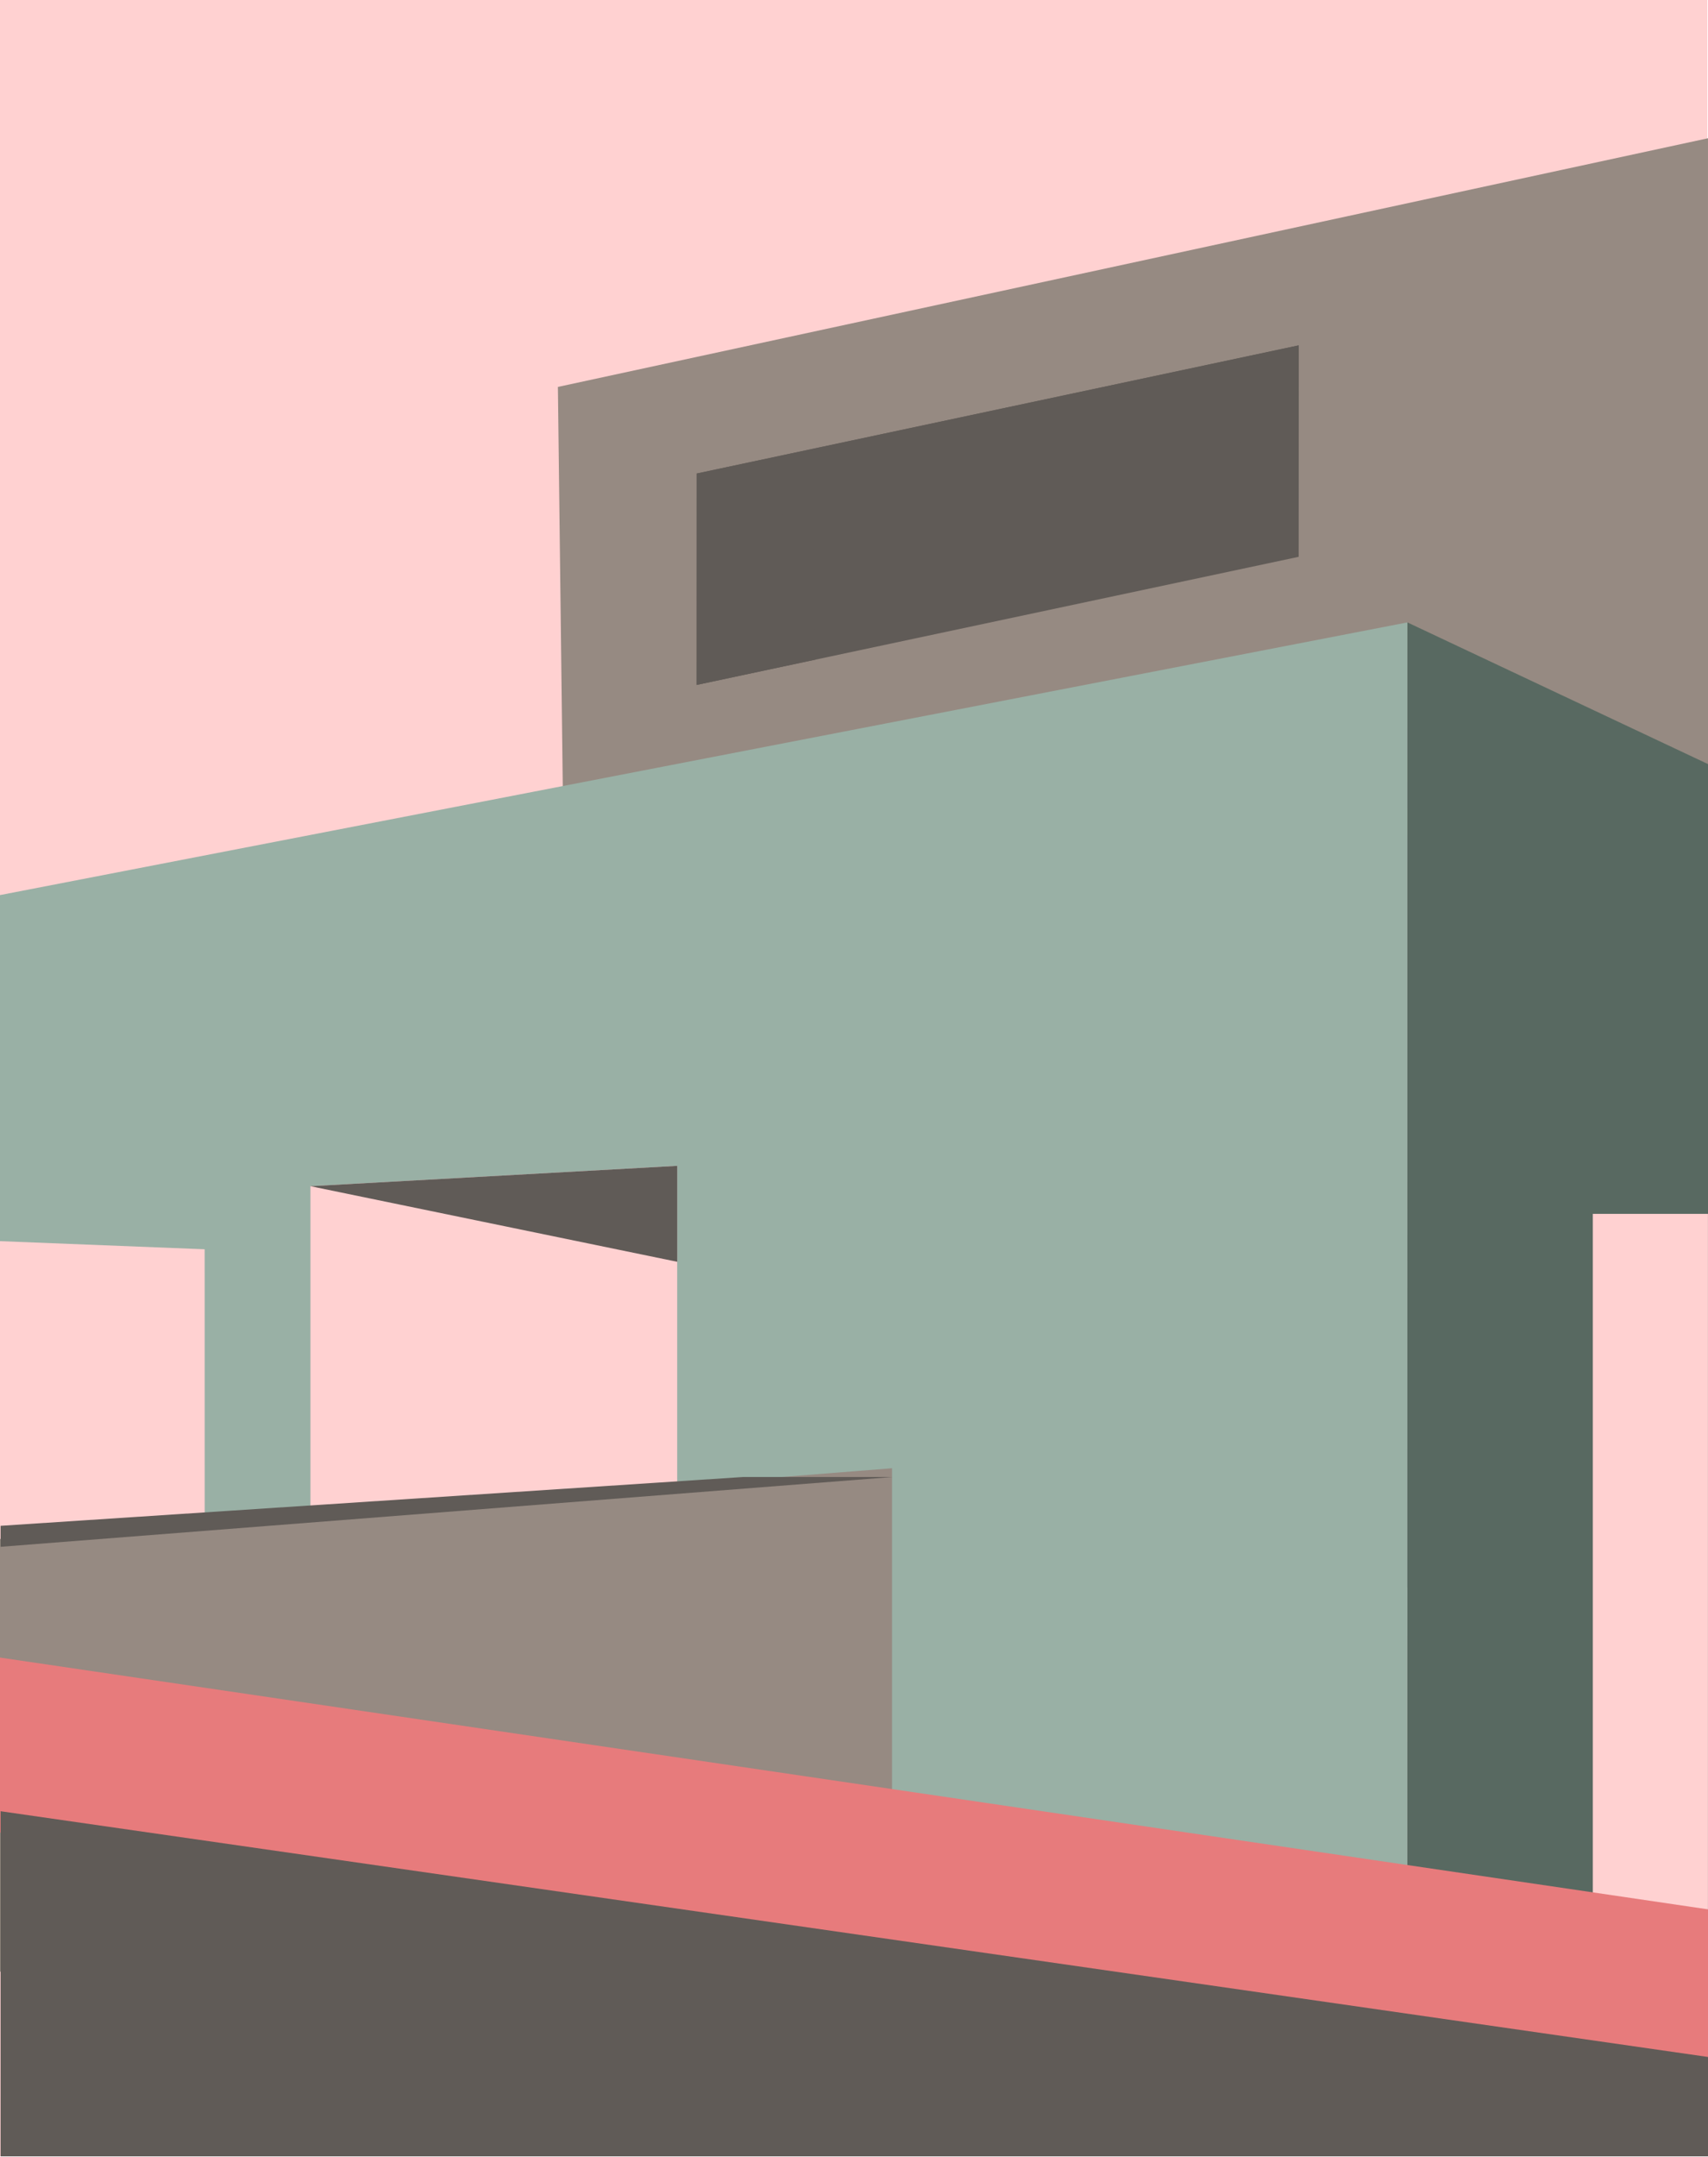
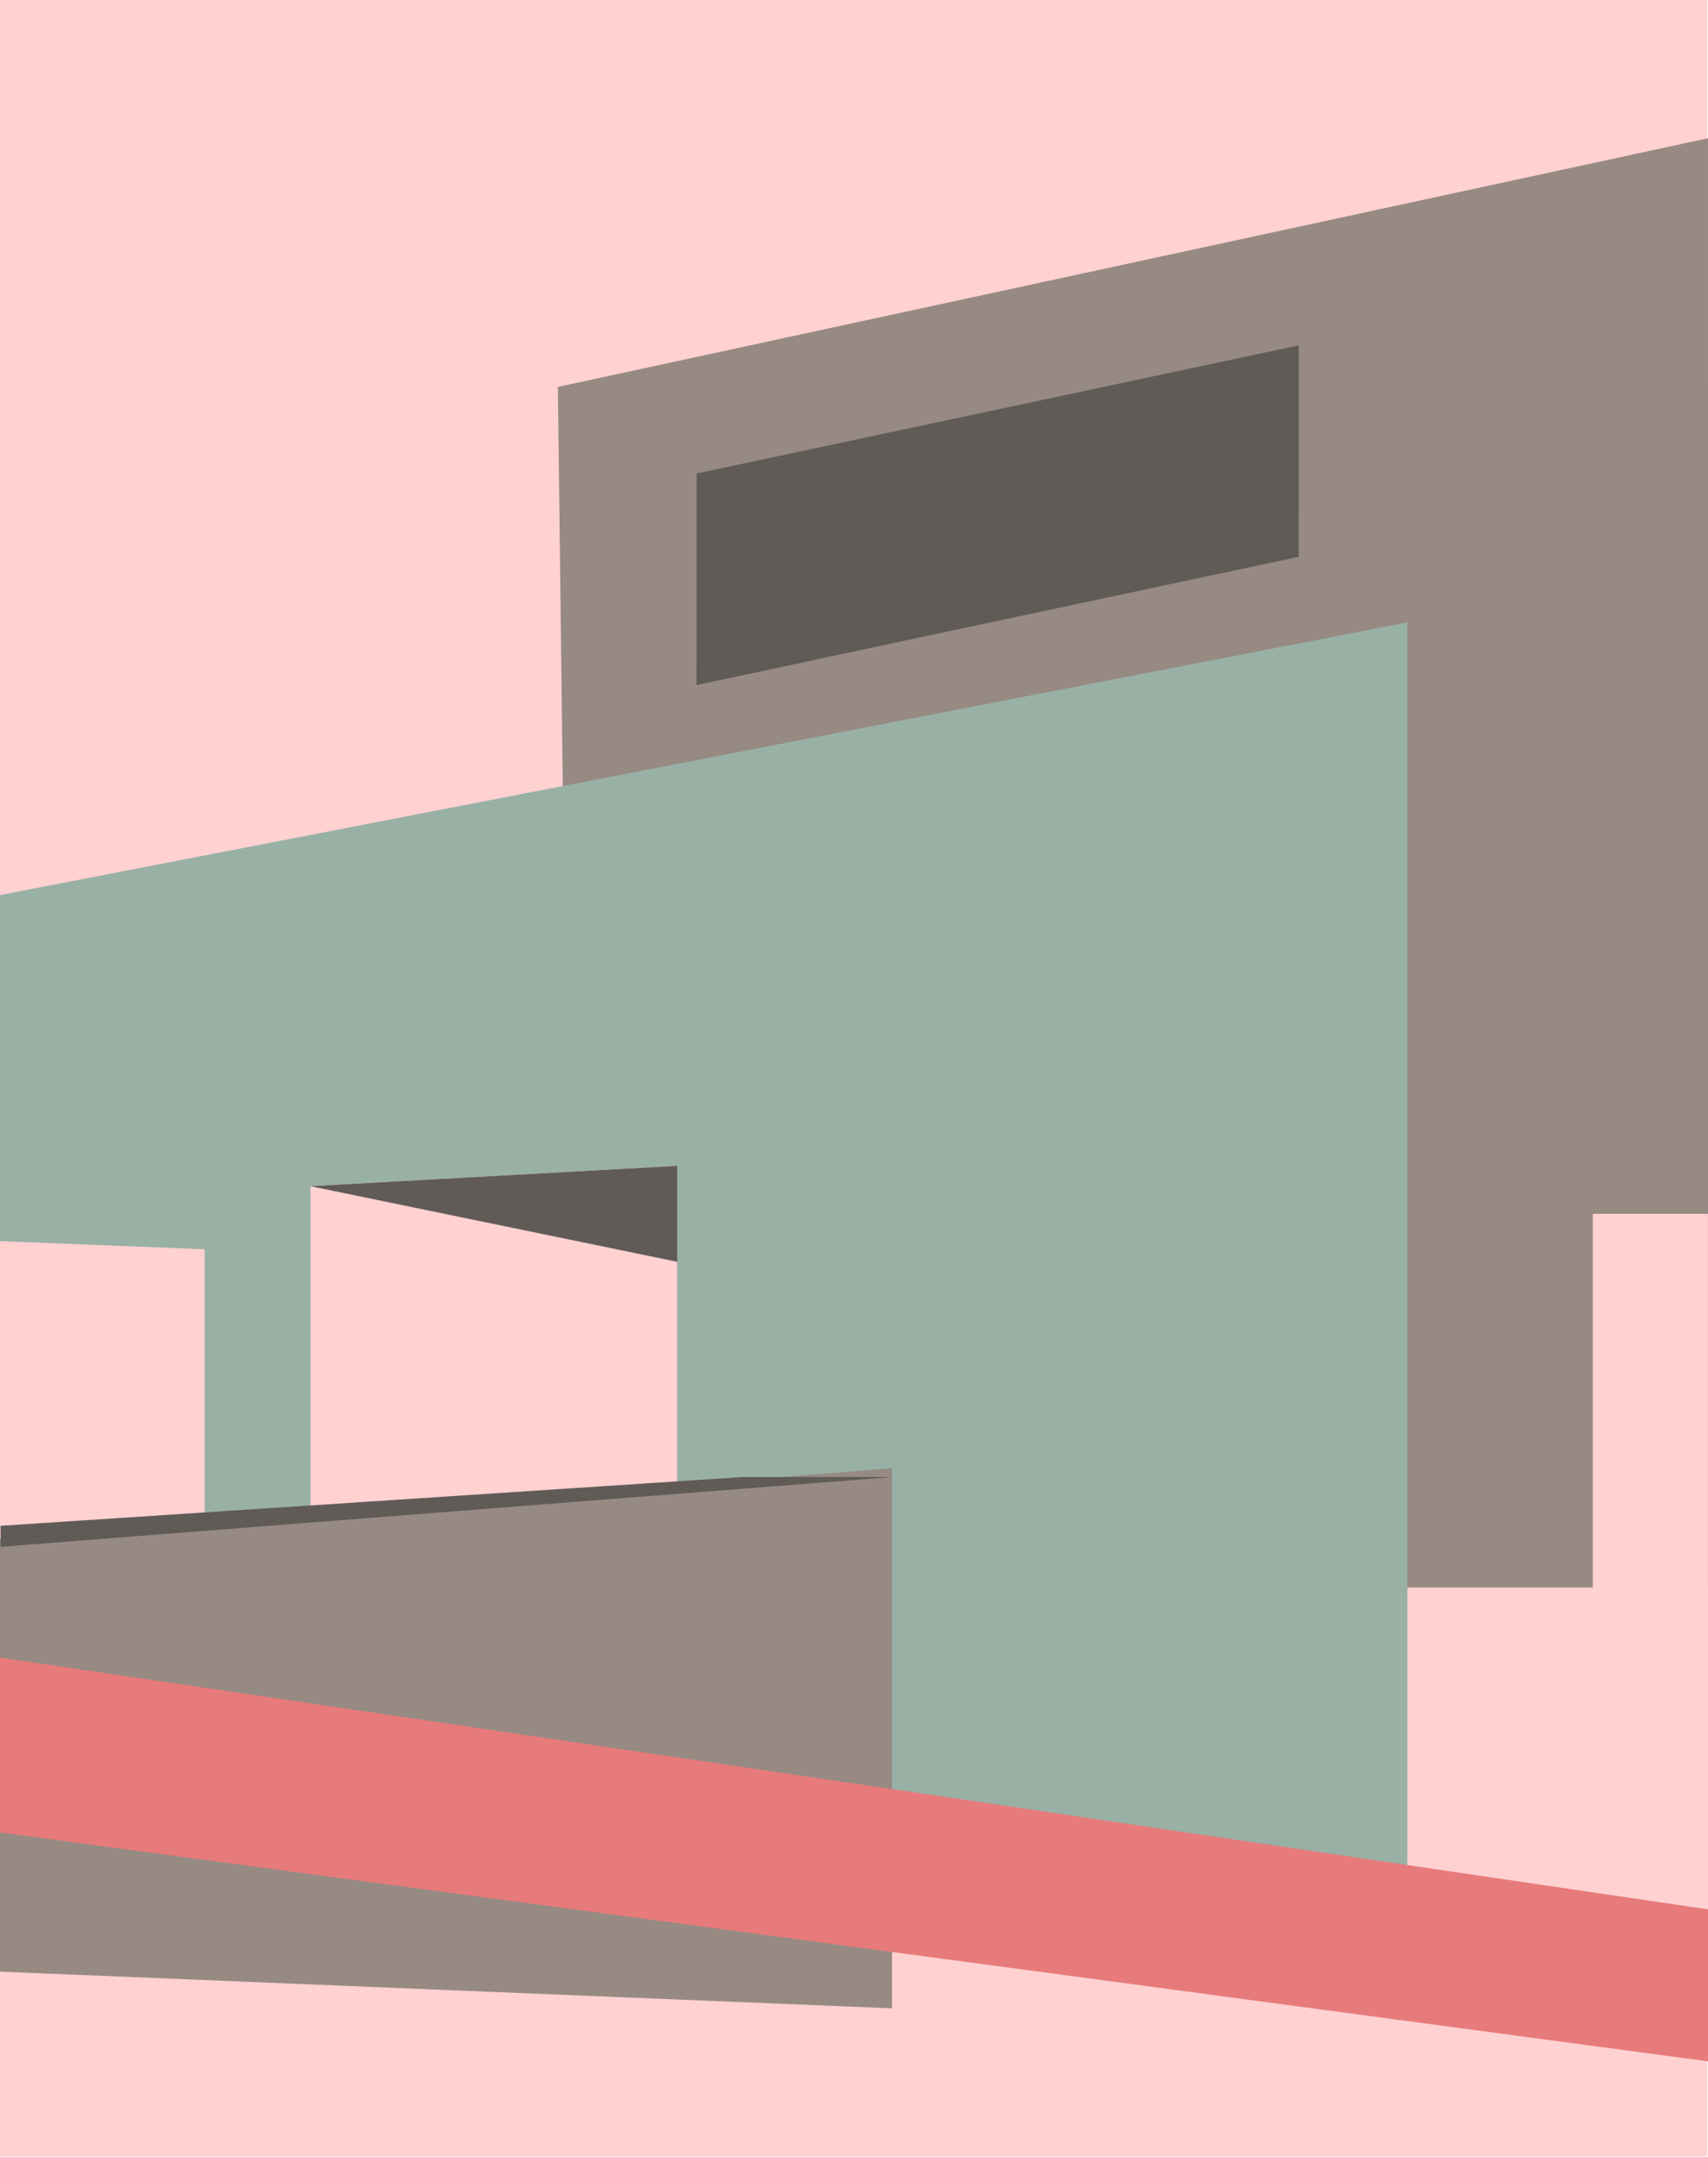
<svg xmlns="http://www.w3.org/2000/svg" width="100%" height="100%" viewBox="0 0 960 1212" version="1.1" xml:space="preserve" style="fill-rule:evenodd;clip-rule:evenodd;stroke-linejoin:round;stroke-miterlimit:2;">
  <g id="BACKGROUND"> </g>
  <g id="OBJECTS"> </g>
  <g transform="matrix(-4.44,0,0,3.941,4275.71,-377.108)">
    <rect x="746.86" y="95.681" width="216.237" height="307.428" style="fill:rgb(255,209,209);" />
  </g>
  <g transform="matrix(0.048,3.941,4.439,-0.043,934.527,194.965)">
    <path d="M4.164,-139.931L175.33,-139.931L176.883,3.827L-29.695,6.059L4.164,-139.931Z" style="fill:rgb(150,138,130);fill-rule:nonzero;" />
  </g>
  <g transform="matrix(0,3.941,4.44,0,637.035,366.238)">
    <path d="M34.68,-143.491L153.46,-143.491L182.366,34.68L-4.195,34.68L34.68,-143.491Z" style="fill:rgb(153,176,165);fill-rule:nonzero;" />
  </g>
  <g transform="matrix(4.411,-0.445,-0.501,-3.916,841.074,1134.39)">
-     <path d="M-11.036,2.782L27.275,2.782L46.821,174.726L11.279,199.094L-11.036,2.782Z" style="fill:rgb(88,105,97);fill-rule:nonzero;" />
-   </g>
+     </g>
  <g transform="matrix(0,3.941,4.44,0,434.917,714.657)">
    <path d="M-12.229,-58.654L61.555,-58.654L61.555,-12.229L-15.13,-12.229L-12.229,-58.654Z" style="fill:rgb(255,209,209);fill-rule:nonzero;" />
  </g>
  <g transform="matrix(4.387,-0.606,-0.683,-3.894,21.129,939.863)">
    <path d="M-4.451,2.348L21.774,2.348L30.186,56.413L4.759,61.541L-4.451,2.348Z" style="fill:rgb(255,209,209);fill-rule:nonzero;" />
  </g>
  <g transform="matrix(4.44,0,0,3.941,174.522,697.503)">
    <path d="M0,-7.876L46.425,2.901L46.425,-10.777L0,-7.876Z" style="fill:rgb(96,91,87);fill-rule:nonzero;" />
  </g>
  <g transform="matrix(0,3.941,4.44,0,376.831,754.127)">
    <path d="M28.05,-84.881L89.732,-84.881L94.965,28.049L17.966,28.049L28.05,-84.881Z" style="fill:rgb(150,138,130);fill-rule:nonzero;" />
  </g>
  <g transform="matrix(0,3.941,4.44,0,1168.72,867.283)">
    <path d="M-47.015,-61.591L59.307,-61.591L61.591,-47.015L-47.015,-47.015L-47.015,-61.591Z" style="fill:rgb(255,209,209);fill-rule:nonzero;" />
  </g>
  <g transform="matrix(4.39,0.588,0.662,-3.897,7.902,966.221)">
    <path d="M0.637,-16.162L219.319,-16.162L216.088,5.265L-3.081,8.496L0.637,-16.162Z" style="fill:rgb(231,123,124);fill-rule:nonzero;" />
  </g>
  <g transform="matrix(4.44,0,0,3.89,-3315.72,-361.261)">
    <clipPath id="_clip1">
      <rect x="746.86" y="96.891" width="216.238" height="307.427" clip-rule="nonzero" />
    </clipPath>
    <g clip-path="url(#_clip1)">
      <g transform="matrix(1,0,0,1,698.295,343.615)">
-         <path d="M0,110.42C0,108.348 -17.544,0 -17.544,0L320,55.43L0,110.42Z" style="fill:rgb(96,91,87);fill-rule:nonzero;" />
-       </g>
+         </g>
      <g transform="matrix(1,0,0,1,840.885,320.33)">
        <path d="M0,-14.134L18.904,-14.134L-139.373,0L-149.223,-2.943L0,-14.134Z" style="fill:rgb(96,91,87);fill-rule:nonzero;" />
      </g>
      <g transform="matrix(0.972,-0.236,-0.236,-0.972,841.854,200.111)">
        <path d="M-4.721,9.702L73.682,9.702L80.901,39.369L2.498,39.369L-4.721,9.702Z" style="fill:rgb(96,91,87);fill-rule:nonzero;" />
      </g>
      <g transform="matrix(0.878,0.479,0.479,-0.878,837.11,142.396)">
-         <path d="M7.156,-17.592L23.979,-17.592L71.041,24.377L65.17,35.148L7.156,-17.592Z" style="fill:rgb(96,91,87);fill-rule:nonzero;" />
-       </g>
+         </g>
      <g transform="matrix(0.015,1,1,-0.015,849.822,183.667)">
        <path d="M-14.347,0.137L4.472,0.137L7.908,-14.971L-22.621,-14.51L-14.347,0.137Z" style="fill:rgb(96,91,87);fill-rule:nonzero;" />
      </g>
    </g>
  </g>
</svg>